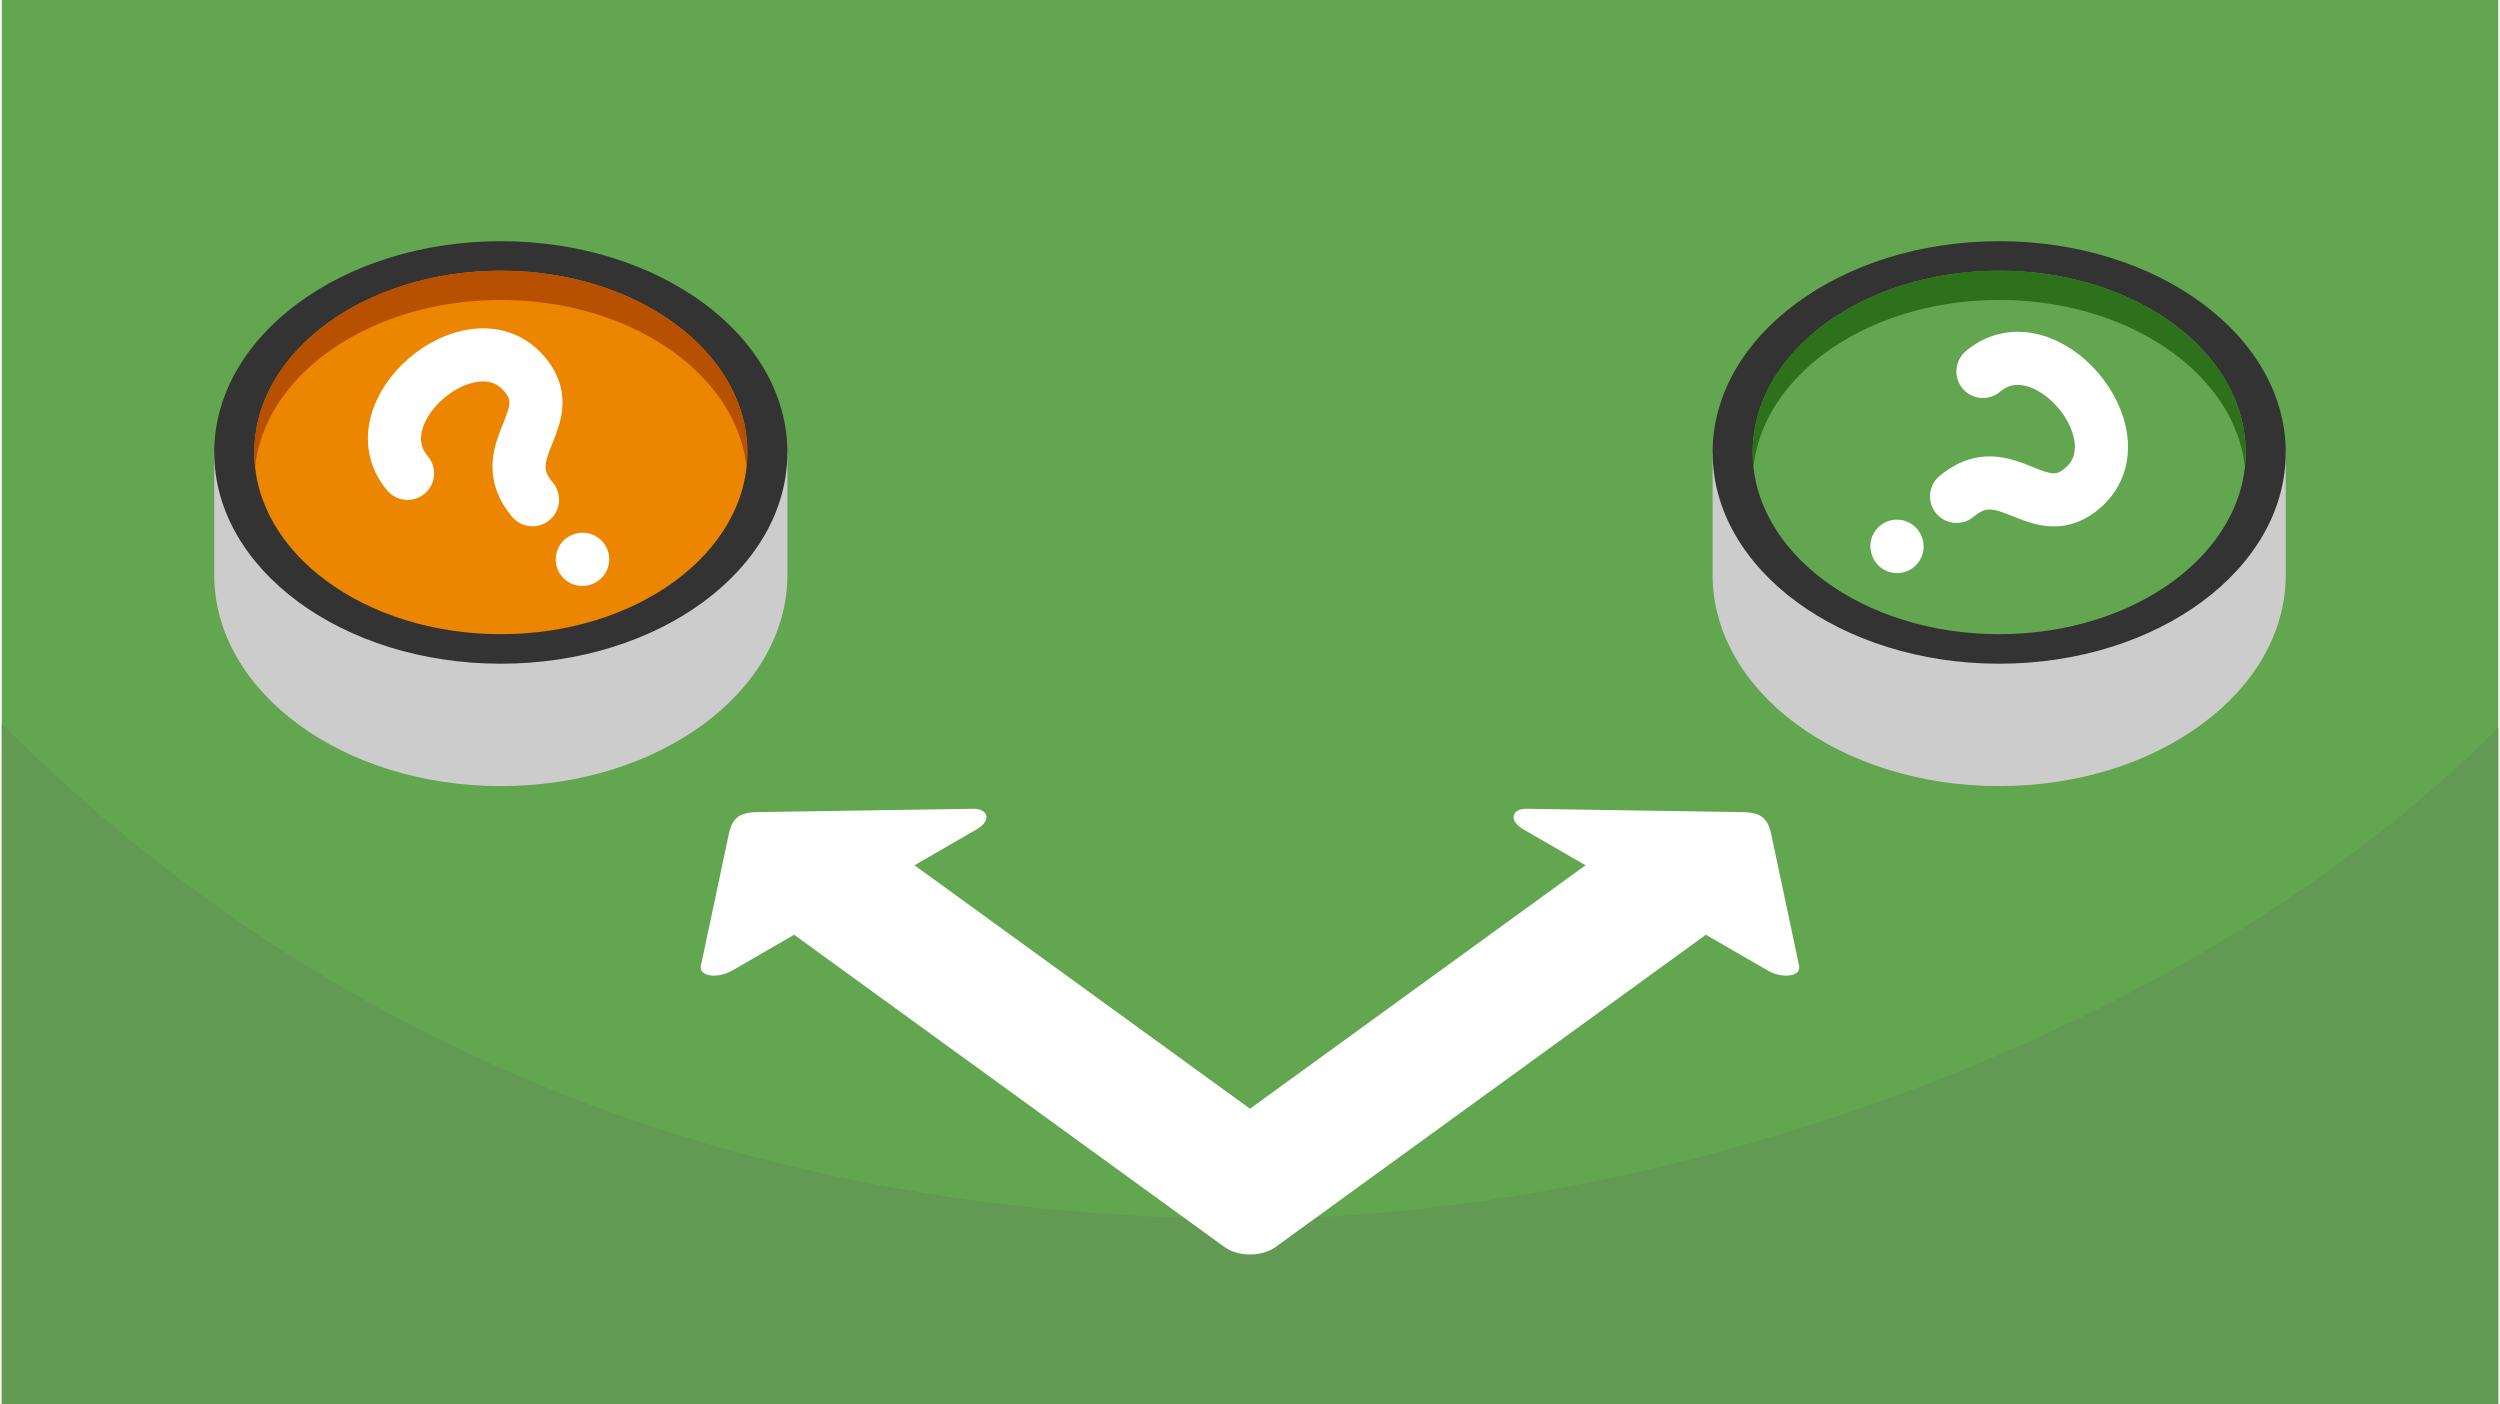
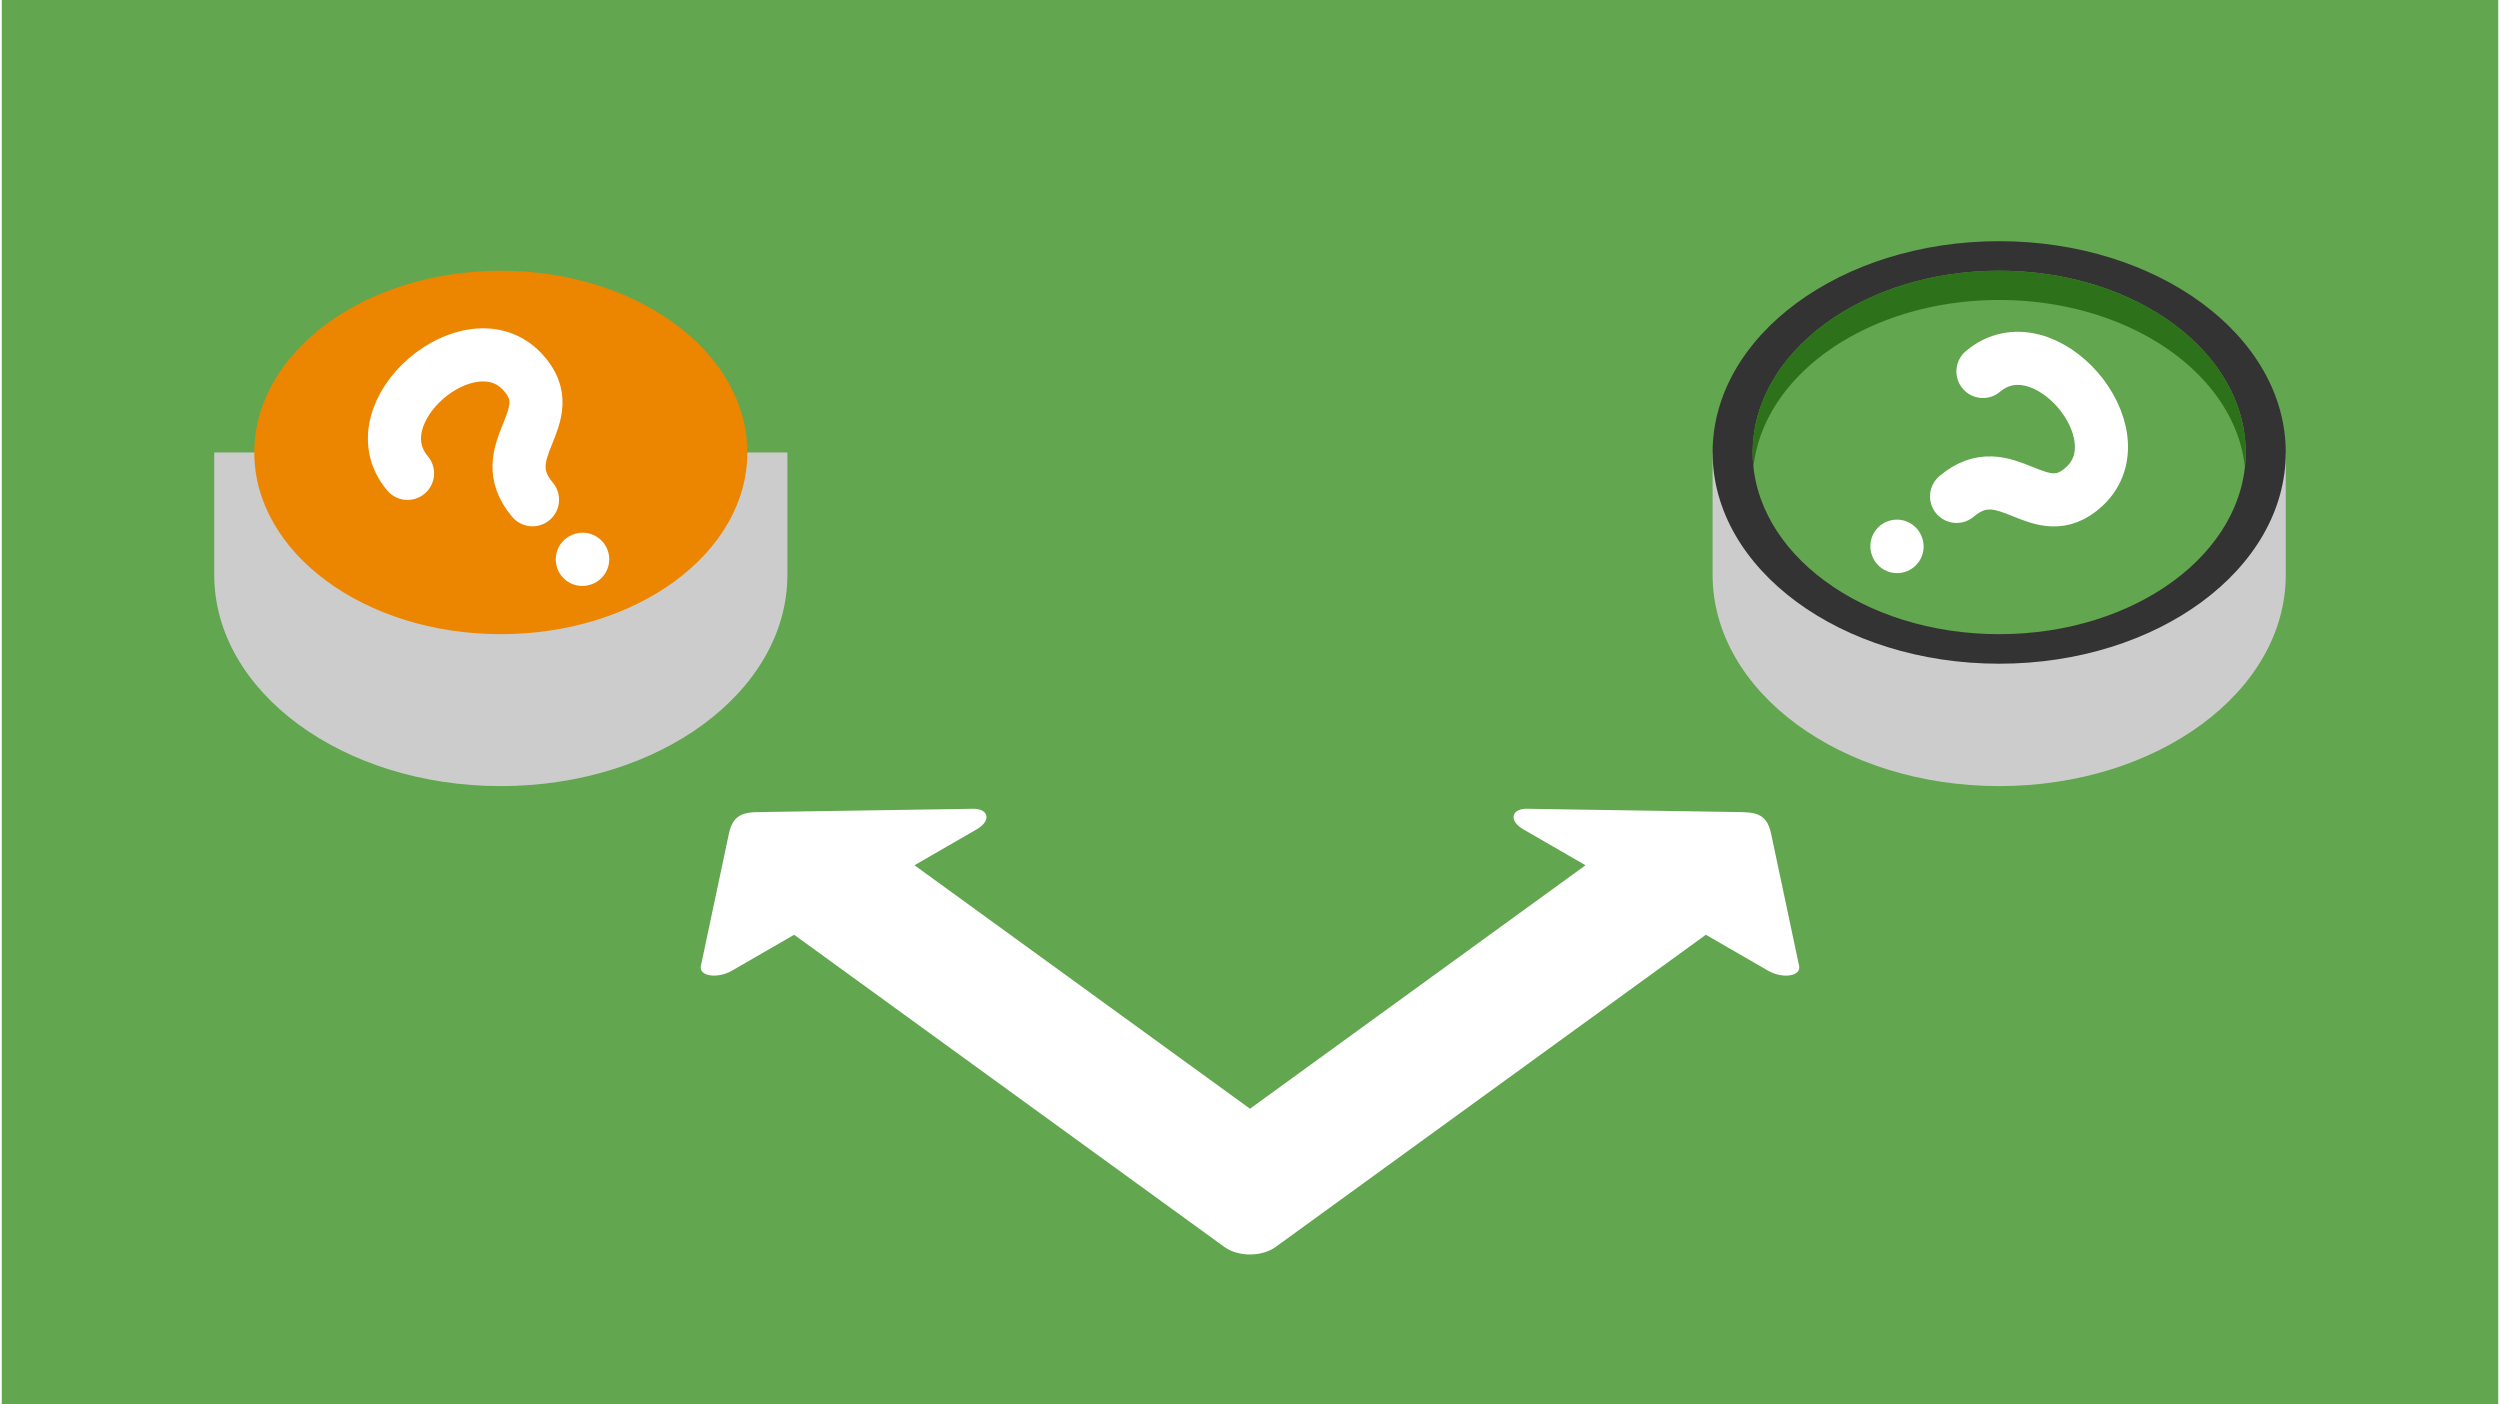
<svg xmlns="http://www.w3.org/2000/svg" width="470" height="264" viewBox="0 0 188.803 106.202" shape-rendering="geometricPrecision" image-rendering="optimizeQuality" fill-rule="evenodd">
  <path d="M188.803 0H0v106.202h188.803z" fill="#62a64f" />
-   <path d="M188.803 55.045c-24.999 24.999-65.834 37.132-94.401 37.132-31.969 0-66.254-9.276-94.402-37.424v51.449h188.803V55.045z" fill="#629953" />
  <path d="M94.402 83.852L69.027 65.439l4.704-2.717c1.169-.675.892-1.632-.404-1.553l-16.181.251c-1.378.021-1.904.45-2.166 1.683l-2.108 9.948c-.166.79 1.259.99 2.35.36l4.703-2.717 32.537 23.61c1.047.76 2.833.76 3.88 0l32.536-23.61 4.704 2.717c1.09.63 2.516.43 2.349-.36l-2.108-9.948c-.261-1.233-.787-1.661-2.166-1.683l-16.181-.251c-1.295-.079-1.572.878-.403 1.553l4.703 2.717-25.374 18.413z" fill="#fff" />
  <path d="M151.062 29.601c5.941 0 11.323 1.763 15.238 4.617h6.435v9.257c0 8.824-9.703 15.977-21.673 15.977s-21.674-7.153-21.674-15.977v-9.257h6.435c3.916-2.854 9.298-4.617 15.239-4.617z" fill="#ccc" />
  <path d="M151.062 18.241c11.97 0 21.673 7.153 21.673 15.977s-9.703 15.978-21.673 15.978-21.674-7.154-21.674-15.978 9.704-15.977 21.674-15.977z" fill="#333" />
  <path d="M151.062 20.474c10.297 0 18.644 6.153 18.644 13.744s-8.347 13.744-18.644 13.744-18.644-6.153-18.644-13.744 8.347-13.744 18.644-13.744z" fill="#62a64f" />
  <path d="M151.062 20.474c10.297 0 18.644 6.153 18.644 13.744 0 .373-.021.742-.061 1.107-.765-7.073-8.792-12.637-18.583-12.637s-17.819 5.564-18.584 12.637a10.41 10.41 0 0 1-.06-1.107c0-7.591 8.347-13.744 18.644-13.744z" fill="#2d711a" />
  <path d="M37.741 29.601c5.941 0 11.324 1.763 15.239 4.617h6.435v9.257c0 8.824-9.703 15.977-21.674 15.977s-21.673-7.153-21.673-15.977v-9.257h6.435c3.916-2.854 9.298-4.617 15.238-4.617z" fill="#ccc" />
-   <path d="M37.741 18.241c11.971 0 21.674 7.153 21.674 15.977s-9.703 15.978-21.674 15.978-21.673-7.154-21.673-15.978 9.704-15.977 21.673-15.977z" fill="#333" />
  <path d="M37.741 20.474c10.297 0 18.645 6.153 18.645 13.744s-8.348 13.744-18.645 13.744-18.643-6.153-18.643-13.744 8.347-13.744 18.643-13.744z" fill="#ec8500" />
-   <path d="M37.741 20.474c10.297 0 18.645 6.153 18.645 13.744 0 .373-.021.742-.061 1.107-.765-7.073-8.792-12.637-18.584-12.637s-17.818 5.564-18.583 12.637a10.41 10.41 0 0 1-.06-1.107c0-7.591 8.347-13.744 18.643-13.744z" fill="#b75000" />
  <path d="M40.138 37.795c-3.19-3.775 2.435-6.24-.754-9.669-3.969-4.267-12.599 3.055-8.697 7.674m13.218 6.506l.027-.01m103.907-4.755c3.776-3.19 6.24 2.436 9.669-.753 4.268-3.969-3.055-12.6-7.674-8.697m-6.506 13.217l.01.027" stroke="#fff" stroke-width="4.017" stroke-linecap="round" stroke-linejoin="round" stroke-miterlimit="2.613" fill="none" />
</svg>